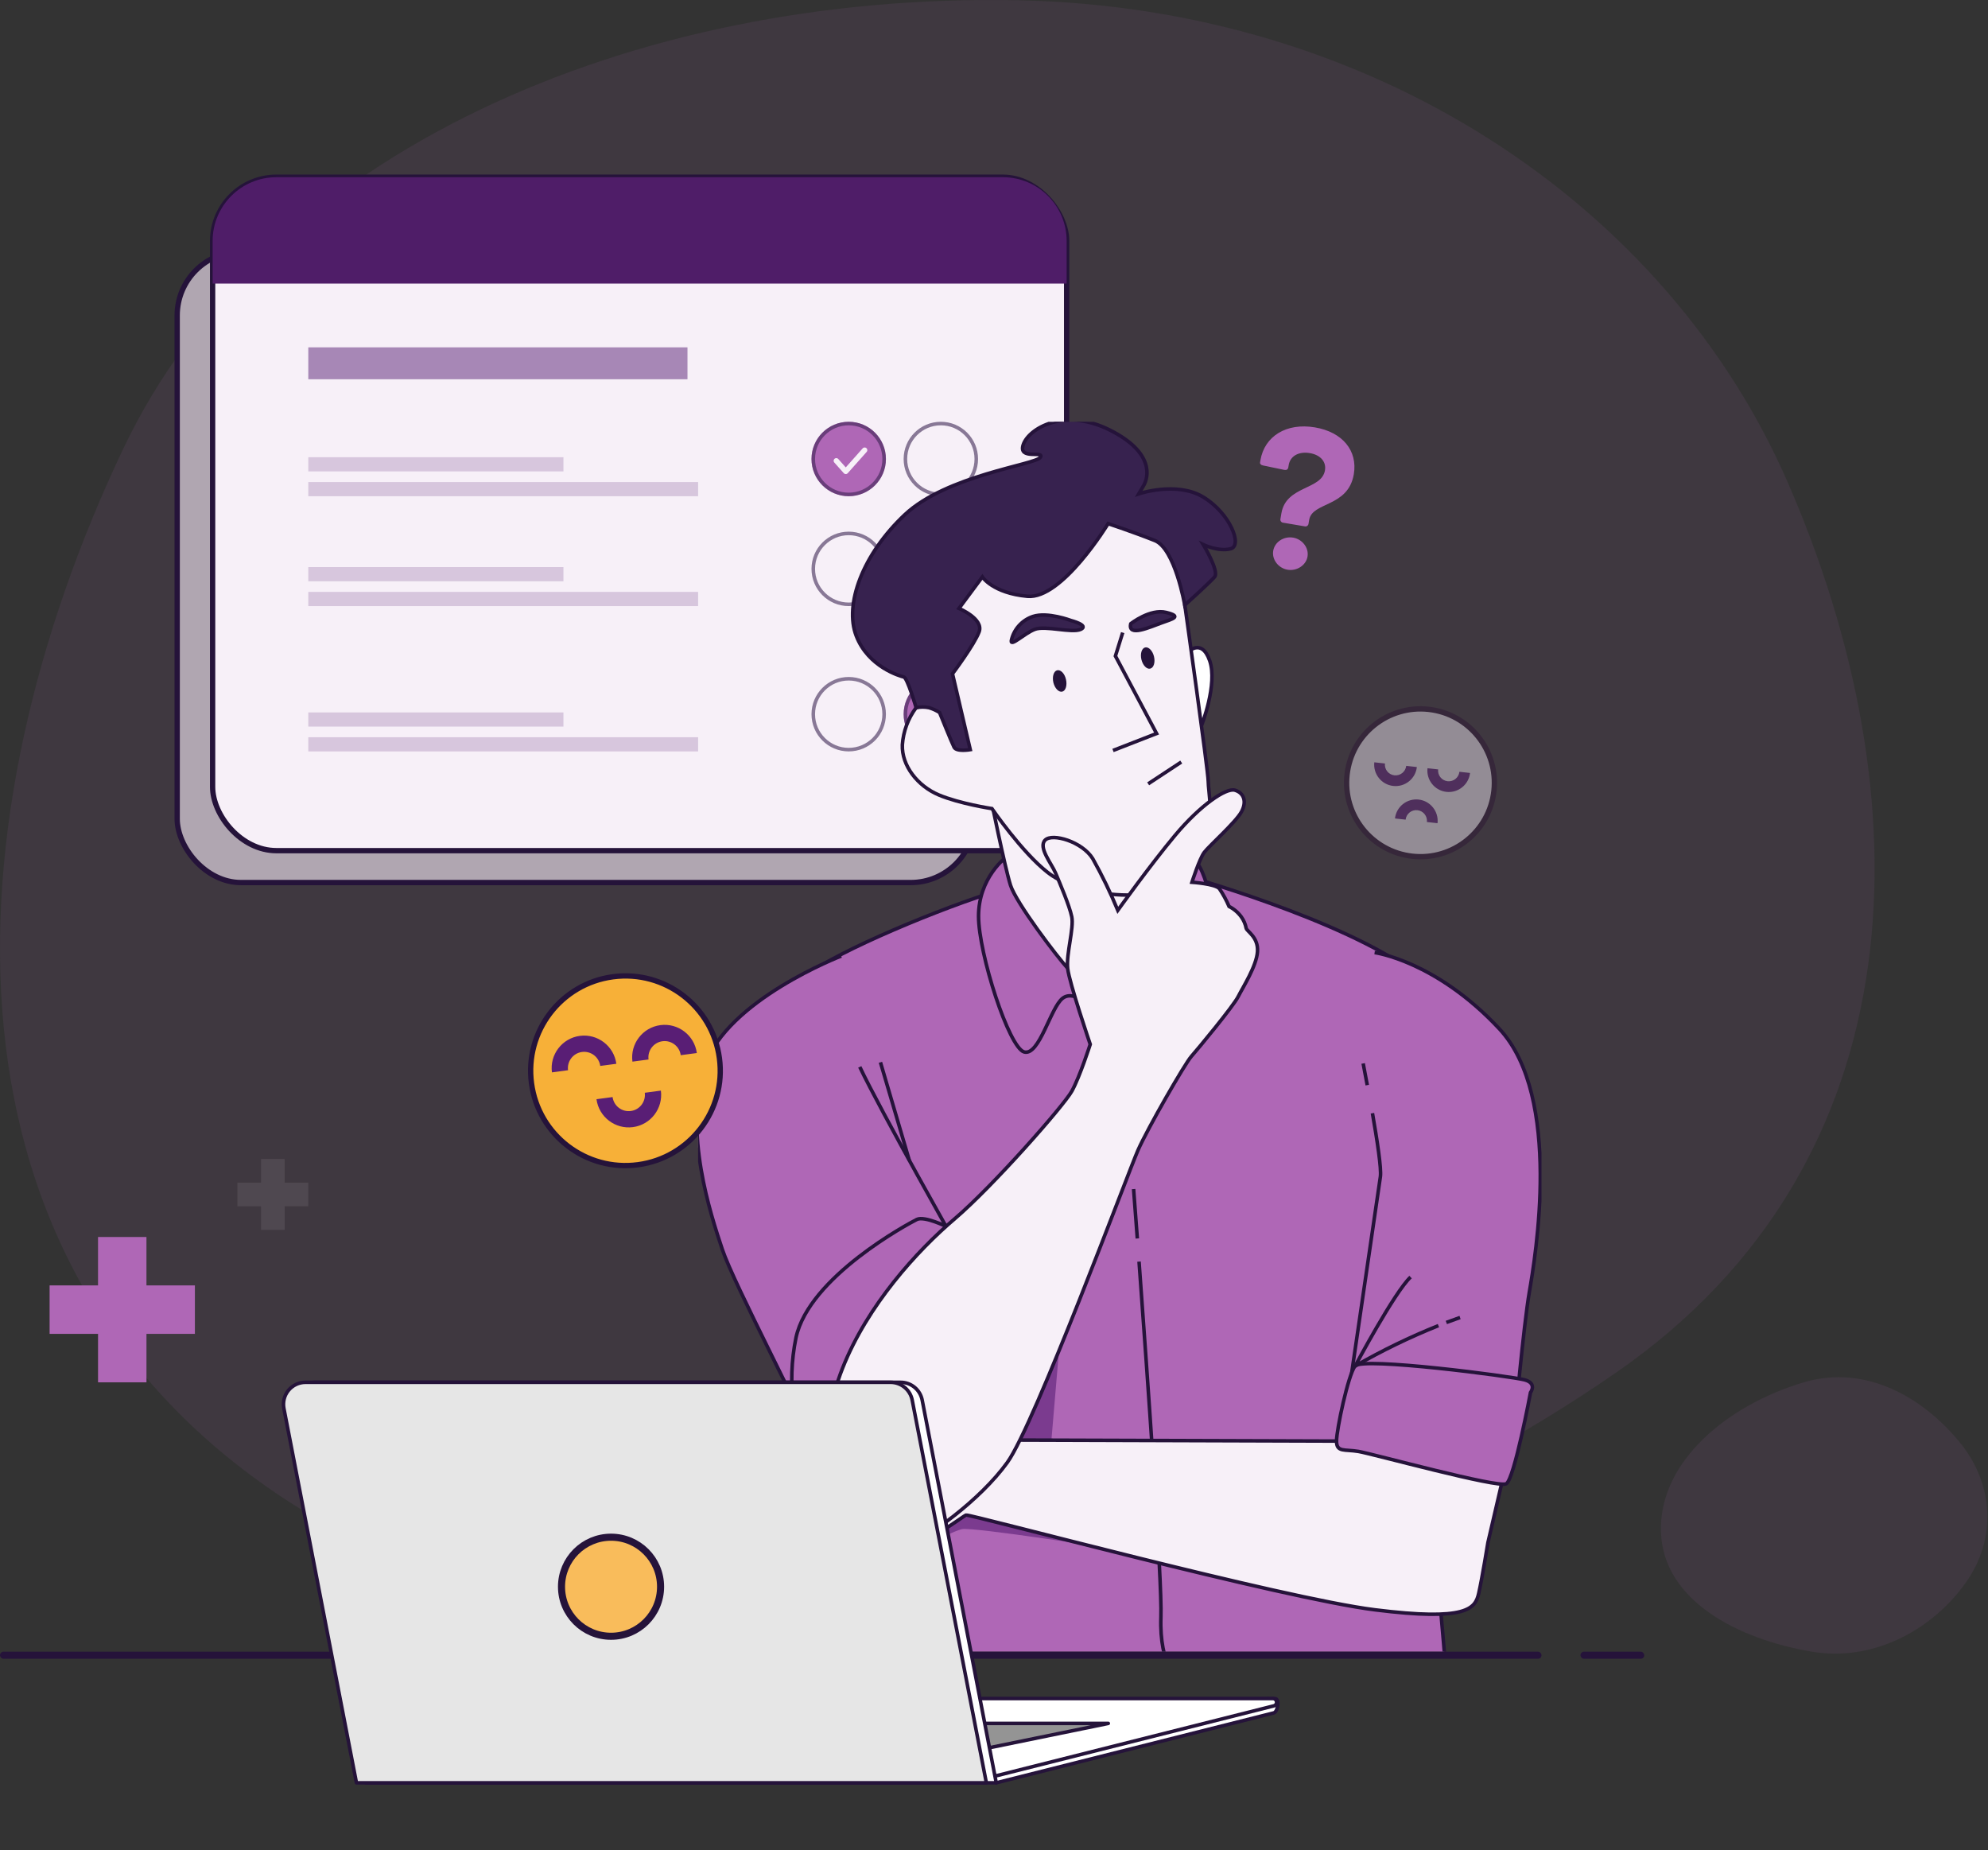
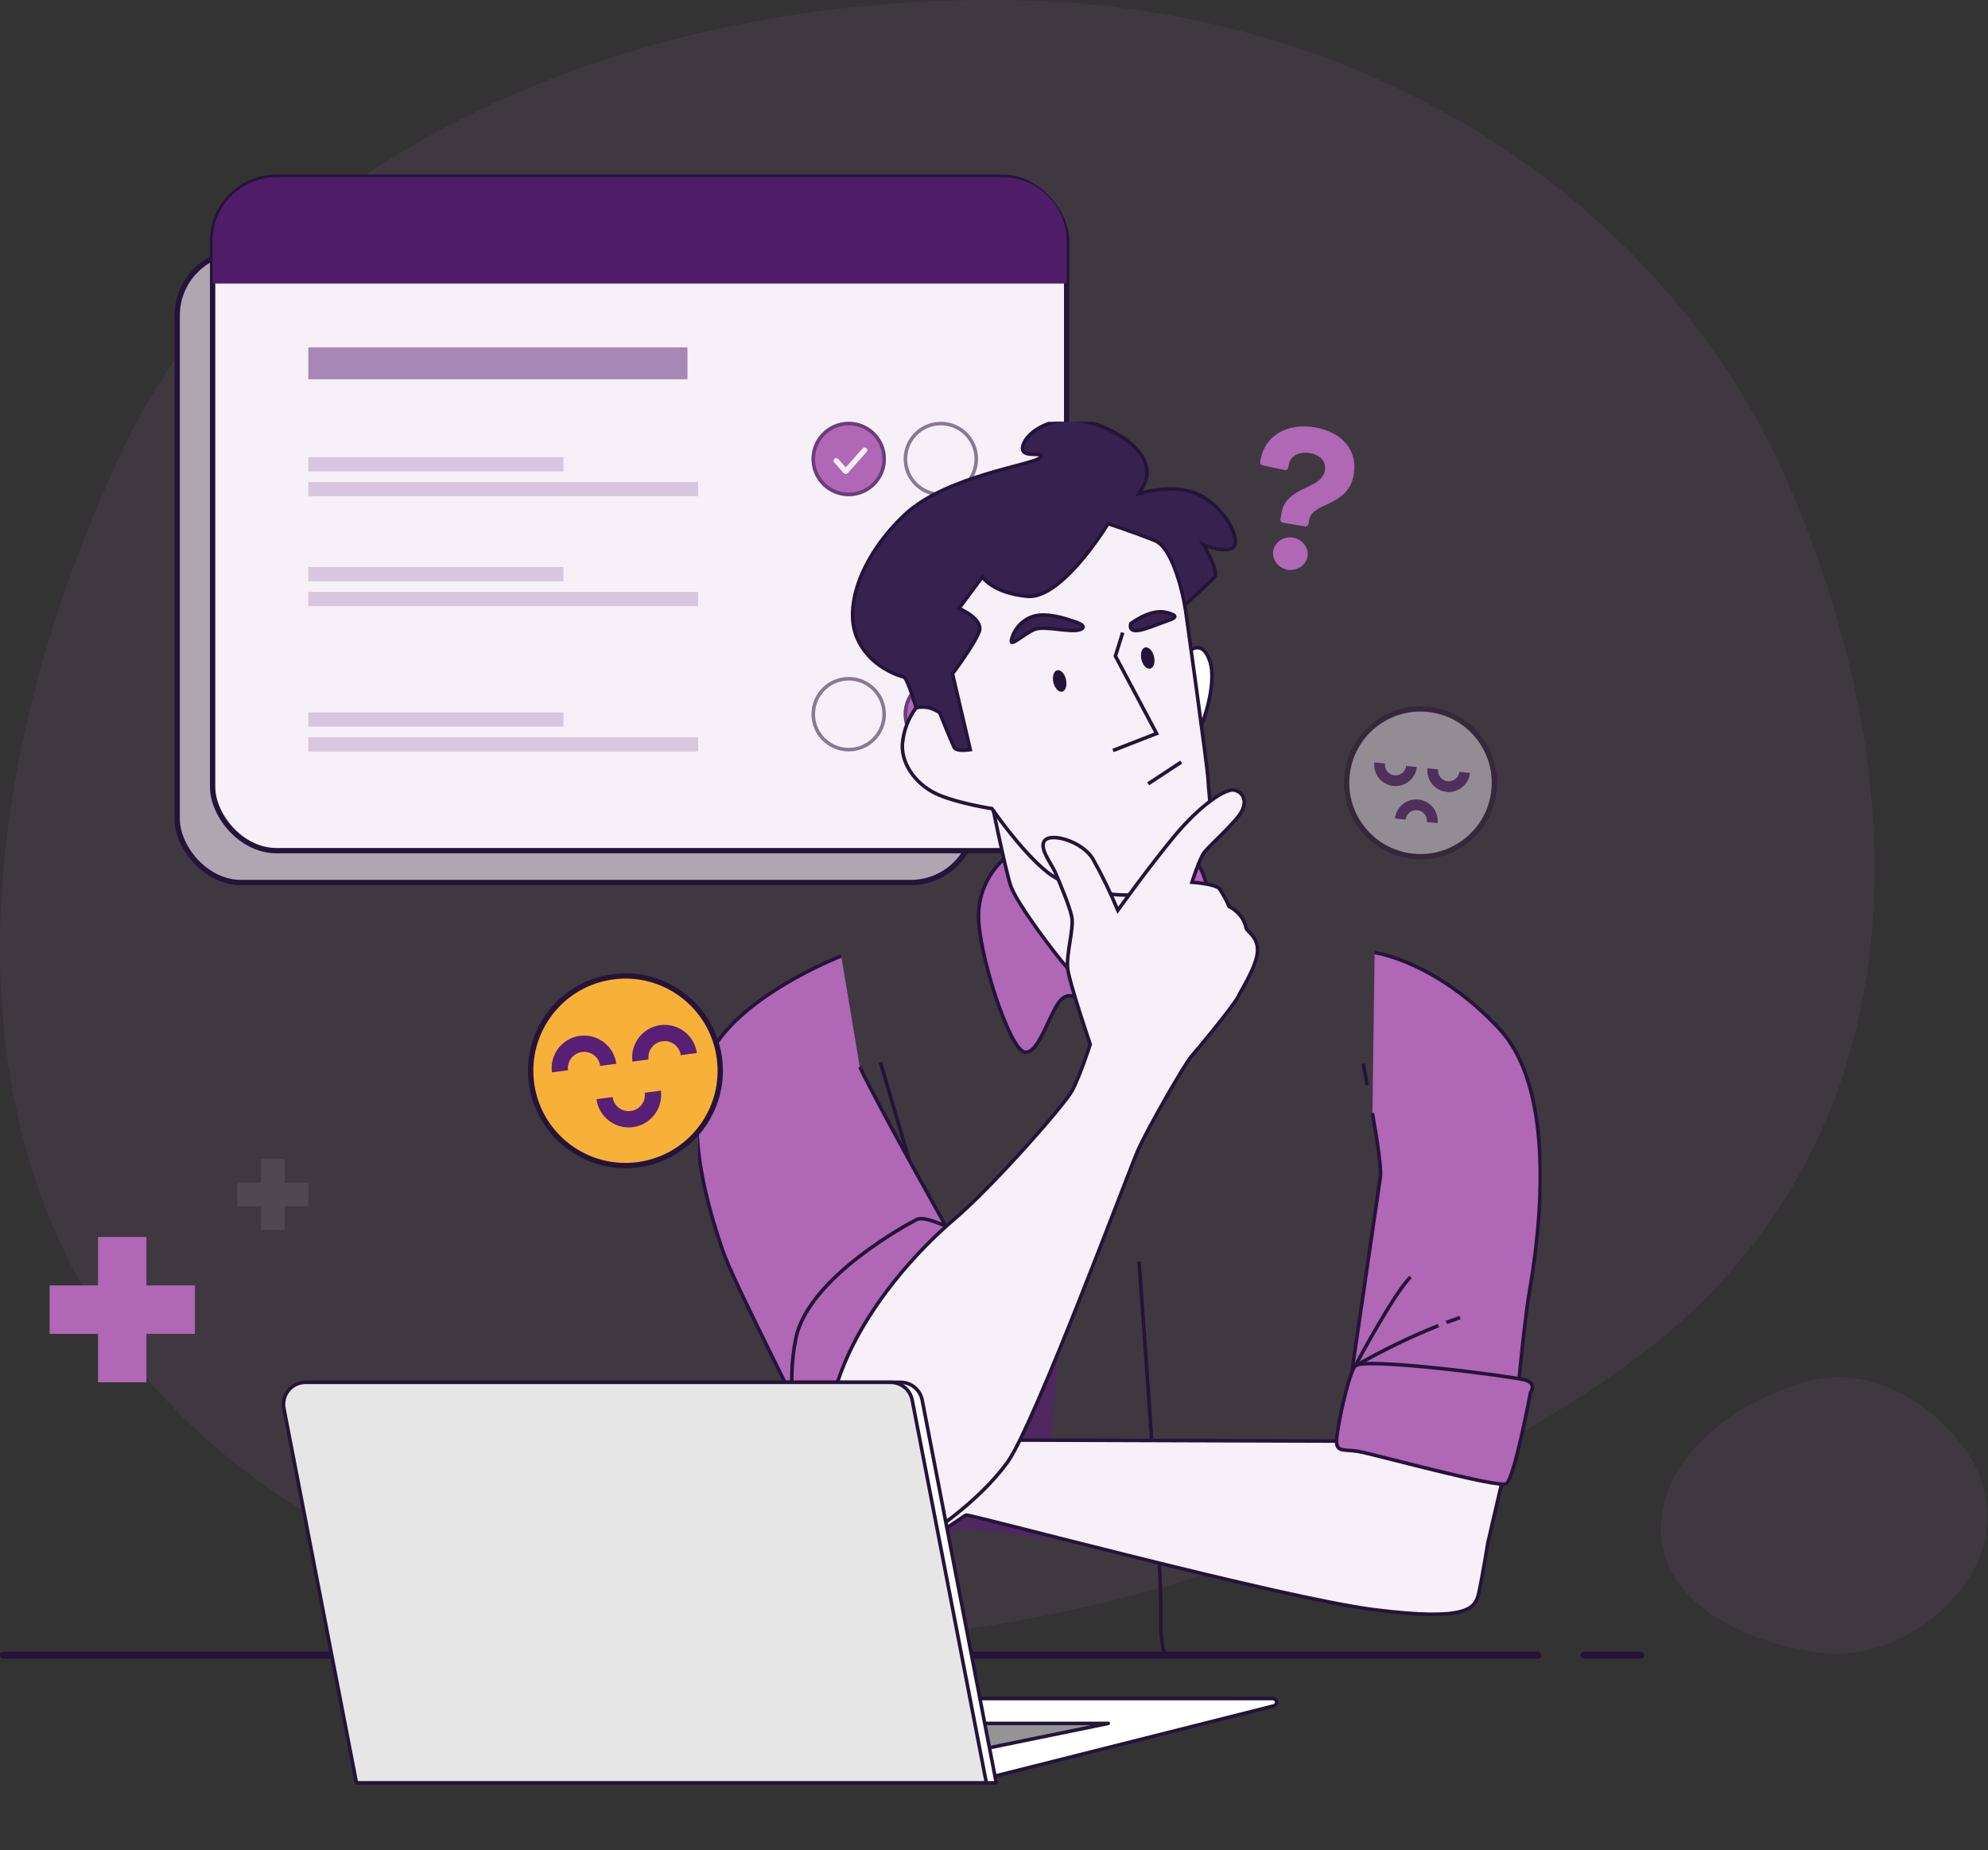
<svg xmlns="http://www.w3.org/2000/svg" width="561" height="522" viewBox="0 0 561 522" fill="none">
  <rect x="0" y="0" width="561" height="522" fill="#333333" stroke="none" />
  <g clip-path="url(#clip0_3733_3879)">
    <path opacity="0.1" fill-rule="evenodd" clip-rule="evenodd" d="M554.707 446.555C545.027 460.165 528.343 468.846 511.391 466.017C490.475 462.526 469.318 451.612 468.714 432.204C468.094 412.272 487.691 396.314 509.025 390.001C526.521 384.823 542.833 394.315 553.235 407.192C562.47 418.625 563.64 433.998 554.707 446.555Z" fill="#AF67B6" />
    <path opacity="0.1" fill-rule="evenodd" clip-rule="evenodd" d="M287.262 0.077C178.579 -2.122 74.637 42.731 34.755 126.666C-14.451 230.225 -22.563 359.291 84.954 425.851C195.377 494.21 349.98 460.492 455.885 387.373C542.736 327.408 542.914 224.352 504.521 136.17C470.431 57.874 387.543 2.106 287.262 0.077Z" fill="#AF67B6" />
    <rect x="50" y="71" width="225" height="178" rx="18" fill="#B0A6B1" stroke="#25133A" stroke-width="1.5" />
    <rect x="60" y="50" width="241" height="190" rx="18" fill="#F7F0F8" stroke="#25133A" stroke-width="1.5" />
    <path d="M60 68C60 58.059 68.059 50 78 50H283C292.941 50 301 58.059 301 68V80H60V68Z" fill="#4F1D68" />
    <circle cx="239.5" cy="129.5" r="10.5" fill="#AF67B6" />
    <circle cx="239.5" cy="129.5" r="10" stroke="#37224F" stroke-opacity="0.58" />
    <path d="M236 130L238.667 133L244 127" stroke="#F7F0F8" stroke-width="1.5" stroke-linecap="round" stroke-linejoin="round" />
    <circle cx="265.5" cy="129.5" r="10" stroke="#37224F" stroke-opacity="0.58" />
-     <circle cx="239.5" cy="160.5" r="10" stroke="#37224F" stroke-opacity="0.58" />
    <circle cx="265.5" cy="160.5" r="10" stroke="#37224F" />
    <circle cx="239.5" cy="201.5" r="10" stroke="#37224F" stroke-opacity="0.58" />
    <circle cx="265.5" cy="201.5" r="10.5" fill="#AF67B6" />
    <circle cx="265.5" cy="201.5" r="10" stroke="#37224F" stroke-opacity="0.58" />
    <g clip-path="url(#clip1_3733_3879)">
-       <path d="M332.838 246.601C332.838 246.601 379.075 259.316 399.303 274.621C419.532 289.925 433.518 305.577 430.259 335.226C426.999 364.876 405.823 445.999 405.823 445.999C405.823 445.999 408.759 478.909 408.759 480.862C408.759 482.816 409.082 488.353 401.916 488.677C394.749 489 308.737 492.595 289.514 492.919C270.292 493.242 244.873 491.289 241.948 489.012C240.501 487.809 239.319 486.319 238.477 484.635C237.636 482.952 237.153 481.112 237.059 479.233C236.735 475.326 233.476 427.424 233.476 427.424L233.152 405.923C233.152 405.923 211.964 335.55 210.669 312.743C209.375 289.937 217.836 282.446 227.28 275.28C236.724 268.113 266.13 255.976 282.012 251.167C297.895 246.358 332.838 246.601 332.838 246.601Z" fill="#AF67B6" stroke="#25133A" stroke-miterlimit="10" />
      <path d="M321.43 355.952C323.741 387.683 327.972 446.115 327.602 456.183C327.082 470.055 332.734 474.158 332.734 479.302" stroke="#25133A" stroke-miterlimit="10" />
-       <path d="M319.893 335.48C319.893 335.48 320.31 340.879 320.945 349.421" stroke="#25133A" stroke-miterlimit="10" />
      <path d="M299.25 376.239L296.291 411.148L279.727 409.969L299.25 376.239Z" fill="#591E75" fill-opacity="0.59" />
      <path d="M314.945 437.11C314.945 437.11 274.488 430.753 271.448 431.423C268.408 432.094 247.694 442.127 244.677 442.798C242.715 443.262 240.808 443.937 238.99 444.809L234.447 448.612L235.996 437.11C235.996 437.11 242.019 429.747 255.404 424.395C268.79 419.043 275.482 422.083 278.522 423.066C281.562 424.048 314.945 437.11 314.945 437.11Z" fill="#591E75" fill-opacity="0.59" />
      <path d="M377.158 406.582L271.969 406.247C271.969 406.247 238.078 402.999 236.783 402.664C235.489 402.328 222.115 405.923 220.808 406.906C219.502 407.888 219.514 410.813 220.161 413.749L220.808 416.673C220.332 419.152 220.007 421.657 219.837 424.176C219.837 426.487 222.438 427.1 222.774 428.083C223.109 429.065 220.808 432.637 223.421 434.926L226.022 437.238C226.022 437.238 226.357 443.433 227.651 445.063C228.946 446.693 232.865 449.618 234.495 448.647C236.124 447.676 235.477 445.063 235.477 443.433C235.477 441.804 236.124 440.174 238.078 440.174C240.031 440.174 240.39 441.804 250.458 439.191C260.526 436.579 271.634 427.794 272.617 427.458C273.599 427.123 361.888 450.924 387.954 454.184C414.02 457.443 416.297 453.86 417.279 449.56C418.262 445.26 419.88 435.226 419.88 435.226L424.504 415.356L377.158 406.582Z" fill="#F7F0F8" stroke="#25133A" stroke-miterlimit="10" />
      <path d="M308.76 284.793C308.76 284.793 303.316 279.013 299.883 281.637C296.45 284.261 293.306 297.947 289.017 296.803C284.729 295.659 276.14 269.061 276.14 258.472C276.14 247.884 283.584 241.596 285.295 241.018C287.006 240.44 330.78 239.862 335.936 241.885C341.091 243.907 343.079 261.905 345.079 272.771C347.079 283.637 342.513 286.215 339.646 284.793C336.78 283.371 325.637 278.782 323.059 278.782C320.481 278.782 308.76 284.793 308.76 284.793Z" fill="#AF67B6" stroke="#25133A" stroke-miterlimit="10" />
      <path d="M279.461 224.488C279.461 224.488 283.564 244.763 285.159 249.768C286.754 254.774 298.371 270.043 301.342 273.234C304.313 276.424 312.959 292.133 315.213 292.596C317.467 293.058 323.848 271.639 323.848 271.639C323.848 271.639 332.055 257.513 333.65 253.872C335.245 250.231 337.719 239.527 337.719 239.527C337.719 239.527 324.287 251.086 309.977 248.635C295.667 246.185 288.35 231.782 288.35 231.782L279.461 224.488Z" fill="#F7F0F8" stroke="#25133A" stroke-miterlimit="10" />
      <path d="M335.07 184.099C335.07 184.099 339.081 179.799 341.369 186.411C343.658 193.023 339.058 204.71 339.058 204.71L335.07 184.099Z" fill="white" stroke="#25133A" stroke-miterlimit="10" />
      <path d="M334.35 170.69C334.35 170.69 340.951 217.61 340.951 220.396C340.951 223.181 342.777 232.232 340.037 238.162C337.298 244.092 329.114 251.363 322.502 252.276C315.89 253.189 302.921 251.825 295.627 246.127C288.333 240.428 279.918 228.14 279.918 228.14C279.918 228.14 270.798 226.765 264.891 224.268C258.985 221.771 254.419 216.061 254.638 210.142C254.901 206.353 256.245 202.718 258.511 199.67L261.978 193.289L252.87 176.204C252.87 176.204 258.106 166.413 274.959 157.074C291.813 147.734 306.851 144.774 313.902 144.774C320.953 144.774 329.854 147.734 332.397 153.432C334.94 159.131 334.35 170.69 334.35 170.69Z" fill="#F7F0F8" stroke="#25133A" stroke-miterlimit="10" />
      <path d="M312.711 147.734C312.711 147.734 299.73 169.142 289.928 168.24C280.126 167.338 277.213 162.772 277.213 162.772L270.613 171.65C270.613 171.65 277.664 174.609 276.3 178.262C274.936 181.915 268.787 190.099 268.787 190.099L273.803 211.507C273.803 211.507 269.931 212.189 269.237 210.825C268.544 209.461 265.145 201.034 265.145 201.034C264.227 200.445 263.231 199.986 262.186 199.67C260.982 199.411 259.737 199.411 258.534 199.67C258.534 199.67 256.037 191.243 255.066 191.012C254.095 190.781 245.044 188.272 241.623 179.395C238.201 170.517 243.449 156.392 255.297 145.237C267.145 134.082 292.194 131.111 293.558 129.054C294.922 126.996 287.177 129.956 288.772 125.401C290.367 120.847 300.389 114.928 313.139 121.309C325.889 127.69 324.074 134.741 322.71 137.018L321.346 139.33C321.346 139.33 332.05 135.689 339.563 140.243C347.077 144.798 350.718 153.906 347.308 154.82C343.898 155.733 339.563 153.664 339.563 153.664C339.563 153.664 344.118 161.177 342.754 162.772C341.39 164.368 334.327 170.737 334.327 170.737C334.327 170.737 331.587 154.797 325.9 152.519C320.213 150.242 312.711 147.734 312.711 147.734Z" fill="#37224F" stroke="#25133A" stroke-miterlimit="10" />
      <path d="M361.342 146.357L361.6 144.828C362.928 136.957 372.952 138.296 373.897 132.693C374.307 130.26 372.595 128.338 369.647 127.841C366.421 127.297 364.085 128.709 363.665 131.201L363.559 131.826C363.455 132.447 363.068 132.682 362.442 132.576L356.426 131.326C355.86 131.231 355.511 130.881 355.577 130.489L355.682 129.864C356.837 123.019 363.065 119.231 371.051 120.579C378.863 121.897 383.155 127.164 382.038 133.784C380.452 143.184 370.308 141.534 369.44 146.676L369.268 147.694C369.262 147.827 369.225 147.956 369.161 148.073C369.098 148.189 369.008 148.29 368.9 148.367C368.791 148.444 368.667 148.496 368.536 148.518C368.405 148.54 368.271 148.532 368.143 148.494L362.143 147.482C362.01 147.475 361.88 147.439 361.764 147.375C361.647 147.311 361.547 147.222 361.47 147.113C361.393 147.005 361.341 146.881 361.319 146.75C361.297 146.619 361.305 146.484 361.342 146.357ZM359.292 155.397C359.712 152.905 362.265 151.238 364.925 151.687C367.476 152.117 369.395 154.539 368.974 157.03C368.554 159.522 365.928 161.176 363.341 160.74C360.754 160.303 358.873 157.879 359.293 155.387L359.292 155.397Z" fill="#AF67B6" />
      <path d="M316.819 178.482L314.762 185.094L326.379 206.952L314.08 211.738" stroke="#25133A" stroke-miterlimit="10" />
      <path d="M319.093 175.973C319.093 175.973 324.549 171.65 329.115 172.795C333.68 173.939 330.929 174.609 327.739 175.754C324.549 176.898 318.18 179.846 319.093 175.973Z" fill="#37224F" stroke="#25133A" stroke-miterlimit="10" />
      <path d="M302.23 175.072C302.23 175.072 307.478 176.436 304.969 177.568C302.461 178.701 294.948 176.412 291.988 177.568C289.029 178.724 285.157 182.585 285.377 180.759C285.713 179.188 286.453 177.732 287.523 176.534C288.593 175.336 289.957 174.438 291.48 173.927C295.63 172.563 302.23 175.072 302.23 175.072Z" fill="#37224F" stroke="#25133A" stroke-miterlimit="10" />
      <path d="M322.101 186.088C322.505 187.741 323.615 188.885 324.597 188.642C325.58 188.4 326.042 186.885 325.649 185.232C325.256 183.579 324.123 182.435 323.152 182.666C322.182 182.897 321.708 184.435 322.101 186.088Z" fill="#25133A" />
      <path d="M297.258 192.584C297.663 194.226 298.784 195.37 299.755 195.139C300.726 194.908 301.2 193.37 300.807 191.671C300.414 189.972 299.293 188.874 298.31 189.116C297.328 189.359 296.877 190.931 297.258 192.584Z" fill="#25133A" />
      <path d="M333.34 215L324 221.15" stroke="#25133A" stroke-miterlimit="10" />
      <path d="M237.386 269.731C237.386 269.731 205.135 282.123 198.94 300.687C192.744 319.251 200.57 342.717 203.829 352.496C207.089 362.275 227.283 400.386 230.542 409.507C233.802 418.627 238.692 429.712 238.692 429.712C238.692 429.712 243.246 402.34 255.649 385.405C268.052 368.471 270.965 353.143 270.965 353.143C270.965 353.143 248.482 313.391 242.622 301.011" fill="#AF67B6" />
      <path d="M237.386 269.731C237.386 269.731 205.135 282.123 198.94 300.687C192.744 319.251 200.57 342.717 203.829 352.496C207.089 362.275 227.283 400.386 230.542 409.507C233.802 418.627 238.692 429.712 238.692 429.712C238.692 429.712 243.246 402.34 255.649 385.405C268.052 368.471 270.965 353.143 270.965 353.143C270.965 353.143 248.482 313.391 242.622 301.011" stroke="#25133A" stroke-miterlimit="10" />
      <path d="M267.513 346.254C267.513 346.254 260.913 342.959 258.717 344.058C256.52 345.156 228.281 360.241 224.617 377.429C221.971 390.359 223.78 403.804 229.749 415.575C233.055 421.817 239.286 433.908 244.048 435.376C248.81 436.844 252.856 397.612 262.751 377.083C272.645 356.553 267.513 346.254 267.513 346.254Z" fill="#AF67B6" stroke="#25133A" stroke-miterlimit="10" />
      <path d="M256.605 327.401C256.605 327.401 250.745 307.53 248.456 299.716" stroke="#25133A" stroke-miterlimit="10" />
      <path d="M315.438 256.831C315.438 256.831 324.546 244.116 331.62 235.654C338.695 227.193 345.977 222.211 348.474 222.939C350.97 223.667 351.941 226.129 350.3 229.088C348.659 232.048 341.191 238.66 339.827 240.486C338.463 242.312 336.36 248.913 336.36 248.913C336.36 248.913 342.96 249.364 344.104 250.728C345.168 252.311 346.082 253.99 346.832 255.744C348.207 256.44 349.396 257.455 350.3 258.703C350.98 259.656 351.445 260.744 351.664 261.894C351.895 262.807 355.132 264.402 354.854 268.494C354.577 272.586 350.751 278.516 349.387 281.21C348.023 283.903 338.001 296.005 336.175 298.063C334.348 300.121 323.876 318.327 321.148 324.476C318.42 330.626 291.996 401.924 284.251 412.628C276.506 423.332 262.161 433.573 254.417 437.226C246.672 440.879 241.205 434.717 237.564 426.973C233.922 419.228 230.732 403.738 237.783 385.972C244.834 368.205 258.74 352.947 269.444 343.838C280.147 334.729 300.191 311.957 302.468 307.854C304.745 303.75 307.658 294.641 307.658 294.641C307.658 294.641 301.74 277.302 301.289 273.234C300.838 269.165 303.104 261.848 302.445 258.657C301.786 255.467 299.035 249.086 297.891 246.358C296.746 243.63 292.886 239.064 294.932 237.018C296.978 234.972 305.404 237.469 308.363 242.255C311.002 246.972 313.365 251.839 315.438 256.831Z" fill="#F7F0F8" stroke="#25133A" stroke-miterlimit="10" />
      <path d="M385.832 306.154C385.15 302.536 384.676 300.04 384.676 300.04L385.832 306.154Z" fill="#92E3A9" />
      <path d="M385.832 306.154C385.15 302.536 384.676 300.04 384.676 300.04" stroke="#25133A" stroke-miterlimit="10" />
      <path d="M387.906 268.76C387.906 268.76 405.175 271.072 423.092 290.26C441.008 309.449 433.194 355.097 431.565 364.552C429.935 374.008 427.322 403.033 427.322 403.033L381.386 387.717C381.386 387.717 388.877 336.567 389.535 332.001C389.859 329.689 388.611 321.598 387.293 314.084" fill="#AF67B6" />
      <path d="M387.906 268.76C387.906 268.76 405.175 271.072 423.092 290.26C441.008 309.449 433.194 355.097 431.565 364.552C429.935 374.008 427.322 403.033 427.322 403.033L381.386 387.717C381.386 387.717 388.877 336.567 389.535 332.001C389.859 329.689 388.611 321.598 387.293 314.084" stroke="#25133A" stroke-miterlimit="10" />
      <path d="M431.894 392.896C431.894 392.896 427.328 417.332 425.051 418.627C422.774 419.921 387.264 410.165 383.346 409.506C379.427 408.848 377.162 409.83 377.162 406.582C377.162 403.334 380.421 388.006 382.375 385.405C384.328 382.804 426.681 388.33 430.264 389.312C433.848 390.295 431.894 392.896 431.894 392.896Z" fill="#AF67B6" stroke="#25133A" stroke-miterlimit="10" />
      <path d="M405.914 374.008C397.822 377.248 389.969 381.057 382.414 385.405C382.414 385.405 393.488 364.599 398.054 360.31" stroke="#25133A" stroke-miterlimit="10" />
      <path d="M412.02 371.719C410.713 372.17 409.419 372.644 408.147 373.118" stroke="#25133A" stroke-miterlimit="10" />
      <path d="M260.512 462.945C260.512 462.945 262.327 463.951 265.344 465.5" stroke="#25133A" stroke-miterlimit="10" />
      <g opacity="0.46">
        <path d="M421.575 223.16C420.302 234.603 409.993 242.848 398.549 241.575C387.106 240.301 378.861 229.992 380.134 218.549C381.408 207.105 391.717 198.861 403.16 200.134C414.604 201.407 422.848 211.716 421.575 223.16Z" fill="#F7F0F8" stroke="#2B1333" stroke-width="1.5" />
        <path d="M393.156 221.746C389.845 221.378 387.452 218.386 387.82 215.075L390.822 215.409C390.638 217.064 391.834 218.56 393.49 218.745C395.146 218.929 396.642 217.732 396.826 216.077L399.828 216.411C399.459 219.722 396.467 222.115 393.156 221.746ZM408.165 223.417C404.854 223.048 402.461 220.056 402.83 216.745L405.831 217.079C405.647 218.734 406.844 220.23 408.499 220.415C410.155 220.599 411.651 219.402 411.835 217.747L414.837 218.081C414.469 221.392 411.476 223.785 408.165 223.417ZM405.662 232.255L402.66 231.921C402.845 230.266 401.648 228.769 399.993 228.585C398.337 228.401 396.841 229.597 396.657 231.253L393.655 230.919C394.023 227.608 397.016 225.215 400.327 225.583C403.638 225.952 406.031 228.944 405.662 232.255Z" fill="#61257C" />
      </g>
    </g>
    <rect y="466" width="435" height="2" rx="1" fill="#25133A" />
    <rect x="446" y="466" width="18" height="2" rx="1" fill="#25133A" />
-     <path d="M281.132 503L359.426 483.28C360.641 482.985 361.102 479.261 359.861 479.261L244.365 481.206L281.132 503Z" fill="white" stroke="#25133A" stroke-linecap="round" stroke-linejoin="round" />
    <path d="M281.132 501.016L359.426 481.296C359.68 481.239 359.904 481.089 360.054 480.876C360.205 480.663 360.27 480.402 360.238 480.143C360.206 479.884 360.079 479.647 359.882 479.476C359.684 479.306 359.43 479.216 359.17 479.223H244.365L281.132 501.016Z" fill="white" stroke="#25133A" stroke-linecap="round" stroke-linejoin="round" />
    <path d="M273.237 486.235H312.755L268.732 495.245L273.237 486.235Z" fill="#949494" stroke="#25133A" stroke-linecap="round" stroke-linejoin="round" />
    <path d="M281.135 503H103.252L82.777 397.384C82.603 396.486 82.63 395.561 82.856 394.674C83.082 393.788 83.501 392.963 84.083 392.257C84.665 391.551 85.396 390.983 86.223 390.593C87.05 390.203 87.954 390 88.868 390H254.158C255.598 390.001 256.992 390.504 258.102 391.422C259.211 392.34 259.966 393.615 260.237 395.029L281.135 503Z" fill="white" stroke="#25133A" stroke-linecap="round" stroke-linejoin="round" />
    <path d="M278.343 503H100.588L80.113 397.384C79.939 396.487 79.966 395.563 80.191 394.677C80.416 393.792 80.834 392.967 81.415 392.262C81.996 391.557 82.725 390.988 83.55 390.597C84.376 390.206 85.278 390.002 86.191 390H251.327C252.769 390.001 254.165 390.503 255.277 391.421C256.388 392.338 257.146 393.614 257.419 395.029L278.343 503Z" fill="#E6E6E6" stroke="#25133A" stroke-linecap="round" stroke-linejoin="round" />
-     <path d="M172.432 461.654C180.15 461.654 186.408 455.396 186.408 447.677C186.408 439.958 180.15 433.701 172.432 433.701C164.713 433.701 158.455 439.958 158.455 447.677C158.455 455.396 164.713 461.654 172.432 461.654Z" fill="#F9BC5B" stroke="#25133A" stroke-width="2" />
    <path d="M203.015 298.562C204.969 313.205 194.682 326.661 180.038 328.615C165.394 330.569 151.939 320.282 149.985 305.639C148.03 290.995 158.317 277.539 172.961 275.585C187.605 273.631 201.06 283.918 203.015 298.562Z" fill="#F7B038" stroke="#25133A" stroke-width="1.5" />
    <path d="M173.926 300.132L169.383 300.738C169.048 298.233 166.739 296.467 164.233 296.801C161.728 297.136 159.962 299.445 160.297 301.951L155.754 302.557C155.085 297.546 158.616 292.927 163.627 292.258C168.638 291.59 173.257 295.121 173.926 300.132ZM196.641 297.1L192.098 297.707C191.764 295.201 189.454 293.436 186.949 293.77C184.443 294.104 182.678 296.414 183.012 298.919L178.469 299.526C177.8 294.515 181.331 289.896 186.342 289.227C191.353 288.558 195.972 292.089 196.641 297.1ZM178.623 318.001C173.612 318.67 168.993 315.138 168.324 310.127L172.867 309.521C173.201 312.027 175.511 313.792 178.016 313.458C180.522 313.124 182.287 310.814 181.953 308.309L186.496 307.702C187.165 312.713 183.634 317.332 178.623 318.001Z" fill="#591E75" />
    <rect opacity="0.5" x="87" y="98" width="107" height="9" fill="#591E75" />
    <rect opacity="0.2" x="87" y="129" width="72" height="4" fill="#591E75" />
    <rect opacity="0.2" x="87" y="136" width="110" height="4" fill="#591E75" />
    <rect opacity="0.2" x="87" y="160" width="72" height="4" fill="#591E75" />
    <rect opacity="0.2" x="87" y="167" width="110" height="4" fill="#591E75" />
    <rect opacity="0.2" x="87" y="201" width="72" height="4" fill="#591E75" />
    <rect opacity="0.2" x="87" y="208" width="110" height="4" fill="#591E75" />
    <path d="M55 362.666H41.327V349H27.663V362.666H14V376.332H27.667V390H41.331V376.328H54.998L55 362.666Z" fill="#AF67B6" />
    <path opacity="0.09" d="M87 333.666H80.33V327H73.665V333.666H67V340.333H73.667V347H80.332V340.331H86.999L87 333.666Z" fill="#F7F0F8" />
  </g>
  <defs>
    <clipPath id="clip0_3733_3879">
      <rect width="561" height="522" fill="white" />
    </clipPath>
    <clipPath id="clip1_3733_3879">
      <rect width="238" height="347" fill="white" transform="translate(197 119)" />
    </clipPath>
  </defs>
</svg>